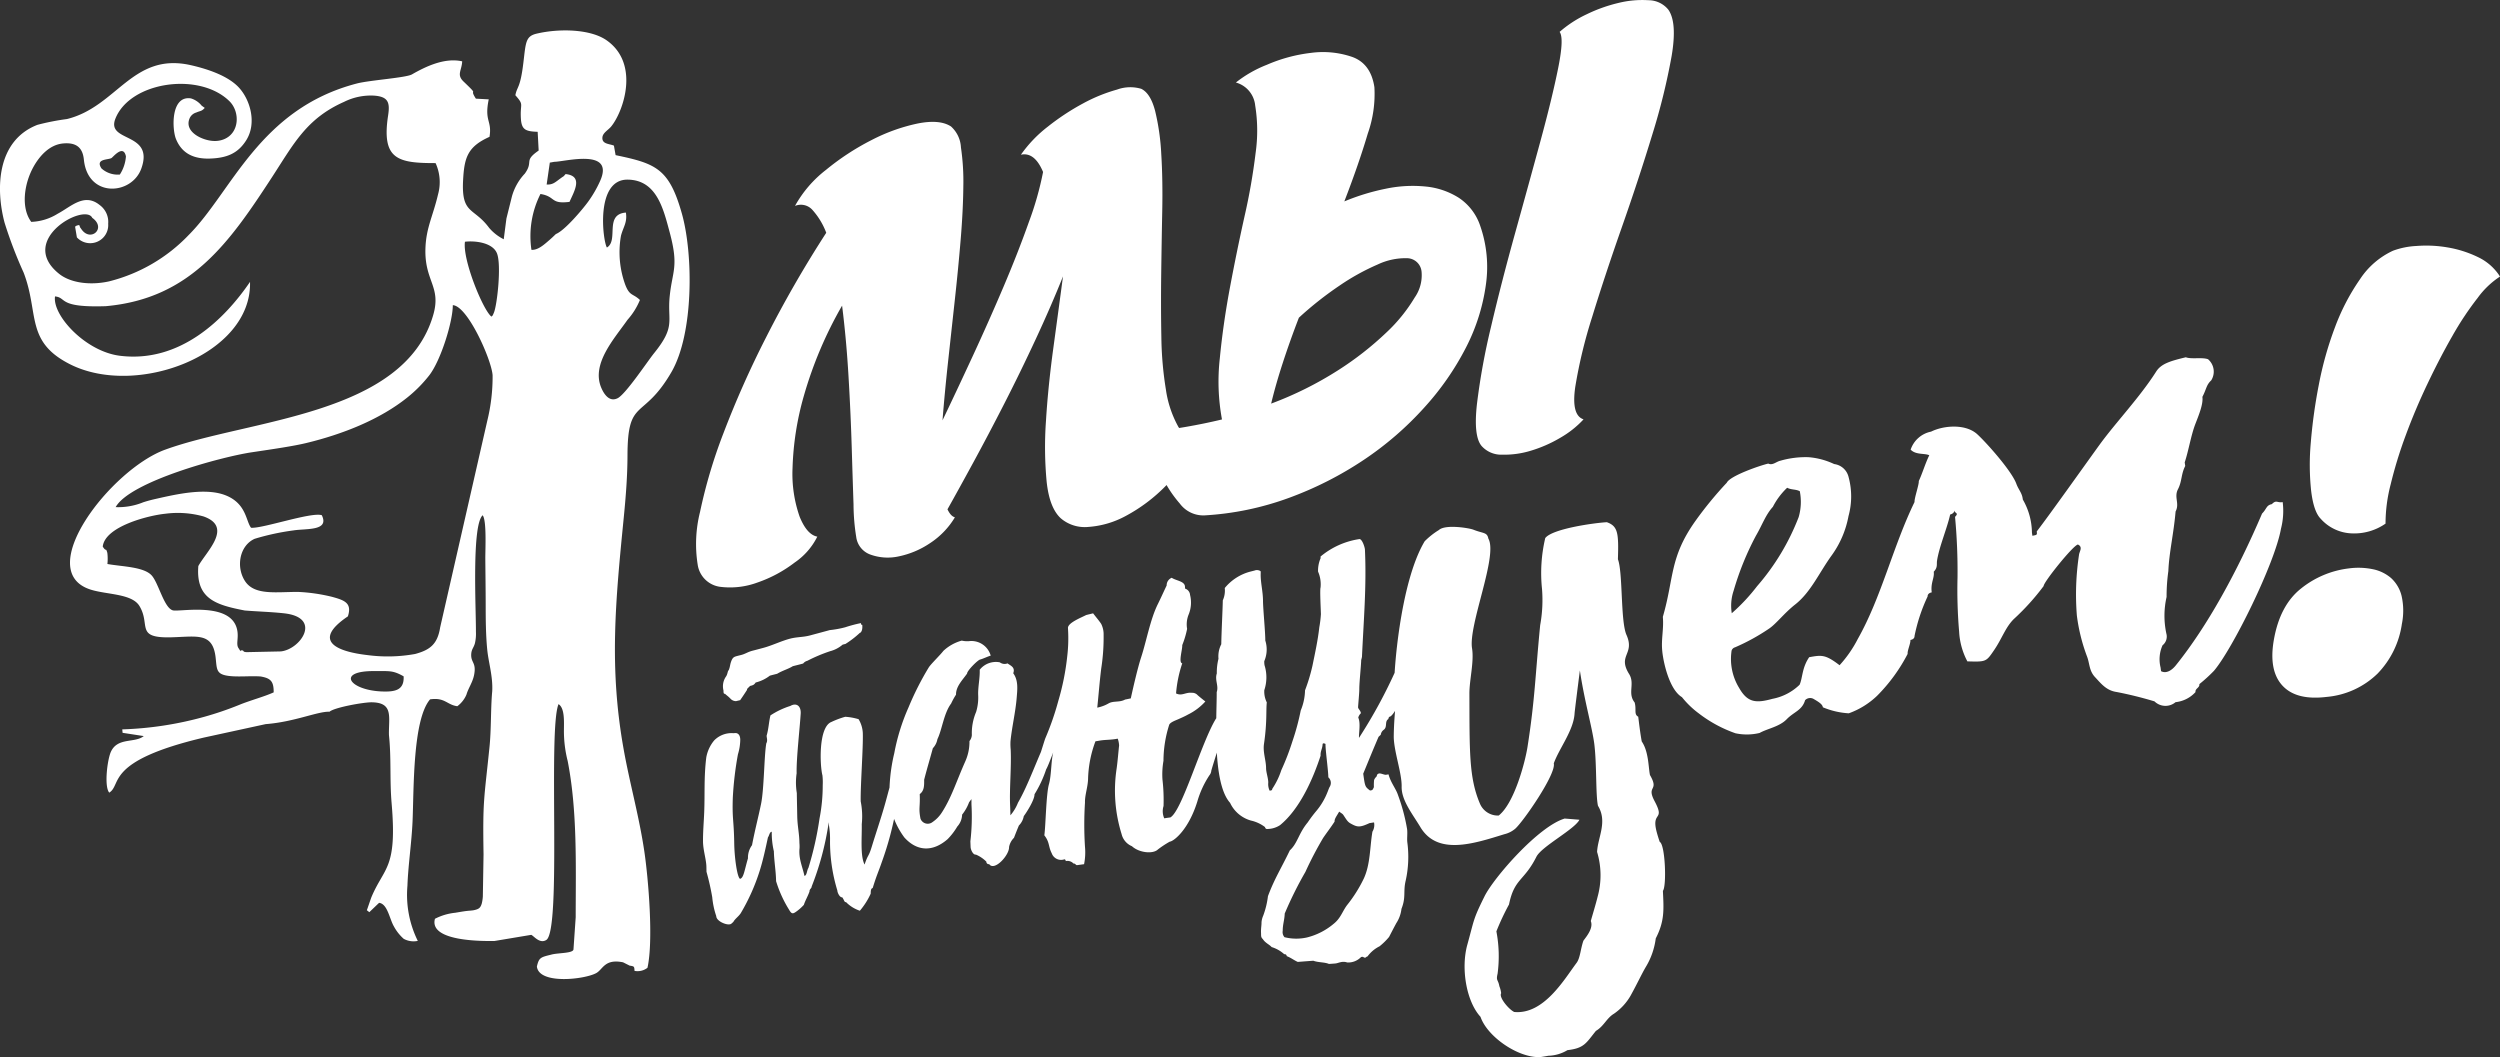
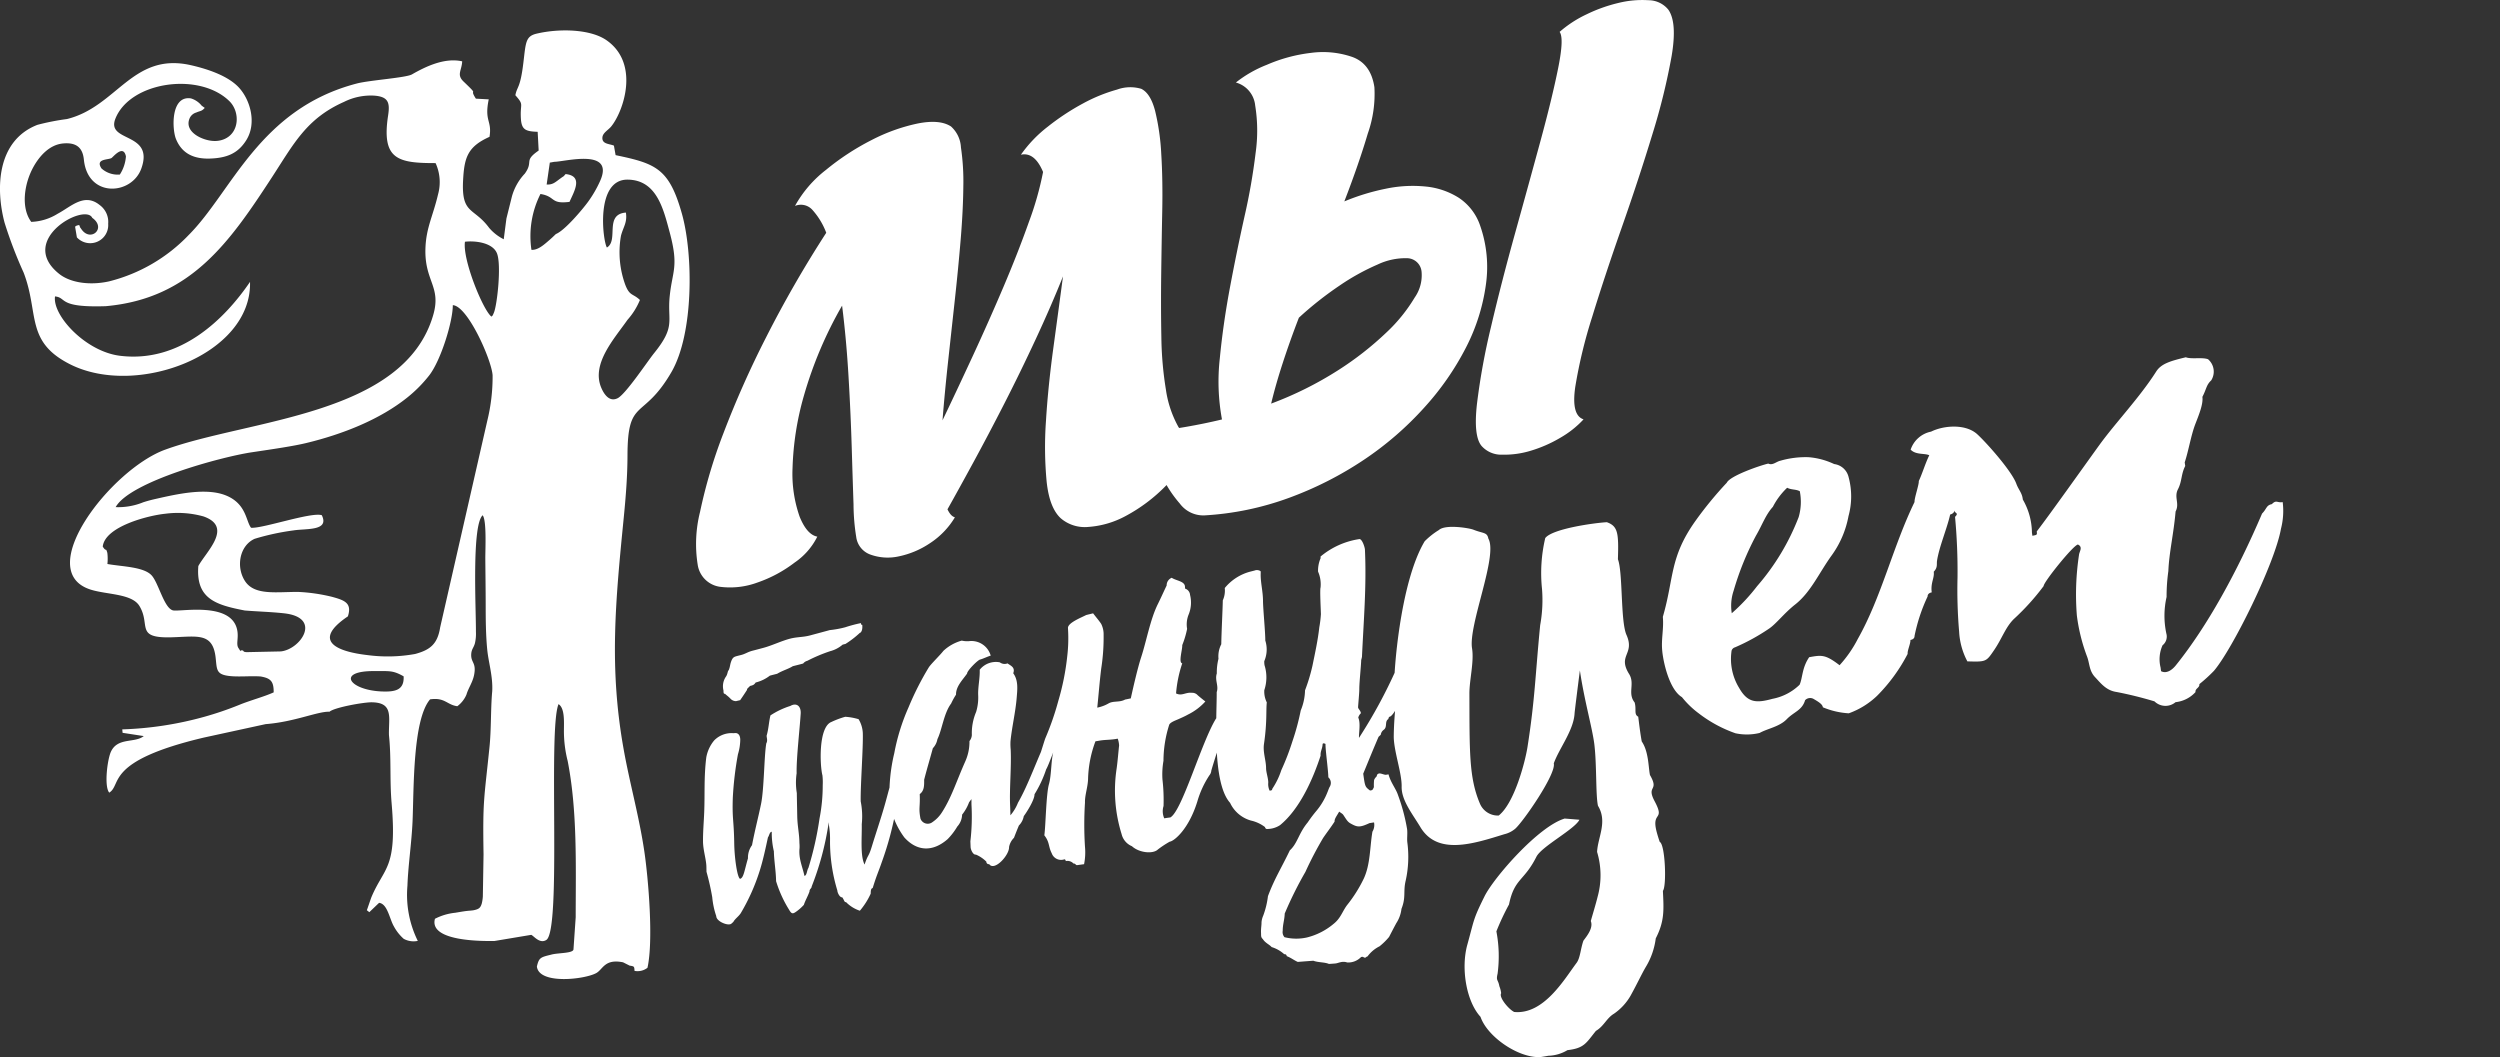
<svg xmlns="http://www.w3.org/2000/svg" width="356.726" height="150.844" viewBox="0 0 356.726 150.844">
  <rect x="0" y="0" width="356.726" height="150.844" fill="#333333" stroke="none" />
  <g transform="translate(129 -497.008)">
    <path d="M-7.648,585.157a20.272,20.272,0,0,0-2.255.6,14.144,14.144,0,0,1-2.193.4c-.921.252-1.888.51-2.81.758-1.059.282-1.831.191-2.913.48-1.221.327-2.529.967-3.73,1.289-.529.142-1.038.279-1.593.421-.668.174-1.012.459-1.613.606l-.439.109c-.53.142-.73.18-.96.778-.187.487-.148.781-.371,1.3-.138.031-.137.551-.379.888a2.434,2.434,0,0,0-.359,1.987c.005.282.01.524.217.466.167.188.434.333.808.732a1.058,1.058,0,0,0,.776.322c.187-.045.394-.092.581-.139.341-.492.658-.962.973-1.455,0-.232.182-.277.431-.572.417-.1.58-.148.805-.491a5.441,5.441,0,0,0,2.028-.979c.323-.088.694-.18,1.042-.27.781-.471,1.613-.682,2.231-1.081.485-.122.995-.247,1.479-.379a1.105,1.105,0,0,1,.595-.388,22.426,22.426,0,0,1,3.288-1.383,4.357,4.357,0,0,0,1.739-.917c.139-.043.278-.075.415-.108a13.542,13.542,0,0,0,2.042-1.57c.208-.049.381-.415.365-.894,0-.081-.005-.164-.008-.257-.185.06-.194-.248-.194-.248Zm5.441,21.216-.784.518c-.562,1.448-.766,2.5-1.268,4.25-.552,1.934-1.232,3.923-1.817,5.834-.5,1.653-.513,1.036-1.054,2.637-.633-1.243-.367-3.81-.4-5.763a10.963,10.963,0,0,0-.152-3.258c-.047-2.241.368-7.641.3-9.747a4.257,4.257,0,0,0-.6-1.973,8.4,8.4,0,0,0-1.906-.345,12.28,12.28,0,0,0-1.968.736c-1.878.72-1.655,6.229-1.285,7.629a9.257,9.257,0,0,1,.04,1.395,24.469,24.469,0,0,1-.458,4.762,46.594,46.594,0,0,1-1.585,7.047c-.228.339-.208,1.082-.564,1.134-.3-1.377-.853-2.453-.7-3.966a5.6,5.6,0,0,0-.019-.731c-.017-1.411-.288-2.392-.311-3.844-.017-1.1-.045-2.133-.06-3.28a9.154,9.154,0,0,1-.025-2.826c-.054-2.061.448-6.37.578-8.508.066-1.082-.6-1.6-1.478-1.094a11.3,11.3,0,0,0-2.841,1.352c-.255,1.125-.239,1.824-.543,2.9.008.314.18.685-.046,1.088-.311,1.787-.309,6.5-.746,8.633-.391,1.905-.865,3.672-1.291,5.893a3.023,3.023,0,0,0-.578,1.877c-.531,1.82-.607,2.776-1.127,2.927-.407-.187-.8-2.978-.833-5.036-.052-3.477-.312-3.419-.2-6.616a48.267,48.267,0,0,1,.727-6.111,7.463,7.463,0,0,0,.333-2.116c-.015-.693-.372-1.021-.908-.9a3.473,3.473,0,0,0-2.814,1.03,5.215,5.215,0,0,0-1.13,2.443c-.346,2.891-.185,5.053-.293,7.817-.057,1.429-.18,2.746-.17,4.134.007,1.274.468,2.6.484,3.648.007.422.008.422.013.7a35.26,35.26,0,0,1,.82,3.632,11.6,11.6,0,0,0,.571,2.686c.013.7,1.311,1.251,1.858,1.187.238-.027.238-.032.589-.363.23-.438.8-.809,1.072-1.27a28.7,28.7,0,0,0,2.681-6.01c.464-1.454.852-3.262,1.174-4.76.228-.339.219-.763.549-.816a11.338,11.338,0,0,0,.3,2.791c.035,1.447.3,2.859.315,4.258a17.076,17.076,0,0,0,1.859,4.086c.379.666.558.61,1.148.168a6.784,6.784,0,0,0,.954-.867c.244-.715.519-1.118.807-1.9-.009-.376.3-.424.314-.731a40.822,40.822,0,0,0,2.367-8.736l.011-.429a11.255,11.255,0,0,1,.239,2.5,23.922,23.922,0,0,0,1.041,7.236c.009.317.339,1.022.7.982.3.412.284.72.544.685A4.89,4.89,0,0,0-7.8,626.2a10.373,10.373,0,0,0,1.544-2.433c.013-.318,0-.758.283-.8.6-1.942.766-2.154,1.325-3.771a45.587,45.587,0,0,0,2.014-7.567l-.011-.319c.948-2.6,1.257-4.459.441-4.937Zm22.68-6.04c-.4.07-1.367.4-1.346.8-1.667,3.46-2.814,6.953-4.371,9.664a6.3,6.3,0,0,1-1.076,1.79c-.014-.811-.037-1.207-.051-1.611-.085-2.3.2-5.32.093-7.733a8.55,8.55,0,0,1-.031-1.207c.2-2.062.716-4.137.884-6.214.1-1.2.257-2.485-.492-3.509.333-.875-.423-1.093-.812-1.408a1.127,1.127,0,0,1-1.1-.148,2.941,2.941,0,0,0-2.872,1.06c.051,1.161-.256,2.413-.219,3.583a7.136,7.136,0,0,1-.293,2.434,7.782,7.782,0,0,0-.61,3.288,1.472,1.472,0,0,1-.339.866,6.876,6.876,0,0,1-.585,2.876c-1.338,3.006-1.947,5.114-3.339,7.292a4.756,4.756,0,0,1-1.342,1.389,1.1,1.1,0,0,1-1.724-.485c-.293-1.528-.033-1.567-.106-3.5.665-.488.635-1.272.63-2.046.306-1.228.91-3.277,1.239-4.5a2.546,2.546,0,0,0,.655-1.3c.653-1.312.91-3.691,1.954-5.077a10.107,10.107,0,0,1,.7-1.269c-.025-1.168.941-2.1,1.58-3.011-.015-.394,1.507-1.921,1.854-2,.391-.092,1.168-.472,1.514-.554a2.853,2.853,0,0,0-3.1-2.067,3.386,3.386,0,0,1-1.027-.079,6.223,6.223,0,0,0-2.641,1.48c-.341.482-1.786,1.877-2.076,2.355A41.394,41.394,0,0,0-.85,597.165a29.243,29.243,0,0,0-2.04,6.55,25.178,25.178,0,0,0-.675,6.979,11.376,11.376,0,0,0,2.117,5.057c1.832,2.025,4.084,2.063,6.174.231A9.371,9.371,0,0,0,6.1,614.188a2.636,2.636,0,0,0,.688-1.7,6.265,6.265,0,0,0,.992-1.757l.336-.457c.017.4,0,.406.009.787a30.463,30.463,0,0,1-.157,5.239s.015.405.032.808.358,1.15.759,1.084A4.765,4.765,0,0,1,10.25,619.2a.335.335,0,0,0,.4.351c.736,1.068,2.89-1.278,2.838-2.44a2.487,2.487,0,0,1,.7-1.315c.339-.876.339-.876.7-1.754a2.534,2.534,0,0,0,.7-1.339c.356-.472,1.547-2.305,1.531-3.119a16.643,16.643,0,0,0,1.669-3.576c.329-.485,1.4-3.631,1.75-4.119.355-.876.134-1.52-.057-1.558Zm24.083-1.019c.118-1.068-.158-1.677-1.166-.885a3.95,3.95,0,0,0-.375.358c-2.087,3.385-4.838,13.182-6.514,14.1-.307.04-.589.079-.871.129a2.5,2.5,0,0,1-.1-1.753,26,26,0,0,0-.157-3.82,11.4,11.4,0,0,1,.148-2.641,17.017,17.017,0,0,1,.821-5.144c.142-.34.9-.614,1.178-.735.526-.234,1.033-.45,1.508-.72a8.185,8.185,0,0,0,2.468-1.86c-.371-.292-.673-.532-1.089-.888a1.034,1.034,0,0,0-.82-.352c-.945-.1-1.424.505-2.271.09a17.764,17.764,0,0,1,.883-4.293c-.569-.1.041-1.974,0-2.6a12.938,12.938,0,0,0,.694-2.316,3.762,3.762,0,0,1,.221-2.055,4.512,4.512,0,0,0,.2-2.792,1.015,1.015,0,0,0-.71-.9c-.005-.1-.011-.192-.017-.3-.048-.763-1.26-.822-1.891-1.246a1.166,1.166,0,0,0-.722,1.1c-.434.9-.784,1.7-1.257,2.654-1.084,2.185-1.618,5.249-2.375,7.567-.49,1.5-1.094,4.112-1.485,5.89-.256.05-.534.115-.812.165-.8.443-1.66.149-2.363.552a5.208,5.208,0,0,1-1.609.6c.2-1.923.318-3.558.562-5.558a28.886,28.886,0,0,0,.344-4.8,3.329,3.329,0,0,0-.344-1.586c-.3-.467-.852-1.1-1.154-1.512-.32.08-.666.161-.988.243-.7.367-2.639,1.114-2.6,1.857.005.093.013.189.014.273a21.624,21.624,0,0,1-.112,3.7,35.589,35.589,0,0,1-1.286,6.445,39.685,39.685,0,0,1-1.868,5.361c-.39,1.169-.715,2.363-1.172,3.5-.34.847-.029,1.3.682,1.386a11.733,11.733,0,0,0,1.728-3.2c-.416,1.109-.31,3.425-.7,4.817-.408,1.436-.464,5.955-.659,7.295.785,1,.55,1.58,1.052,2.551a1.415,1.415,0,0,0,1.8.877s.189-.021.2.25a1.166,1.166,0,0,1,1.114.354c.284-.039.3.249.511.223.308-.037.663-.092.994-.133a8.608,8.608,0,0,0,.129-2.5,50.119,50.119,0,0,1,0-6.285c-.031-1.039.385-2.141.44-3.3a16.363,16.363,0,0,1,1.054-5.451c.163-.022.352-.055.559-.092.816-.151,1.62-.087,2.622-.287a3.551,3.551,0,0,1,.195.968c-.124,1.1-.2,2.207-.356,3.318a20.829,20.829,0,0,0,.71,9.325,2.508,2.508,0,0,0,1.478,1.738c1.03.951,3.023,1.146,3.713.454a14.47,14.47,0,0,1,1.67-1.1c.638-.08,2.711-1.755,3.945-5.732a13.668,13.668,0,0,1,1.729-3.748,1.191,1.191,0,0,0,.266-.648c.031-.227,2.067-6.66,2.216-6.907Zm21.662,2.07c.086-.092.2-.187.307-.293a1.033,1.033,0,0,1,.417-.7c.58-.421.092-1.2.678-1.55a.354.354,0,0,1,.3-.37c1.088-.821,2.51-5.081,3.111-5.741a4.583,4.583,0,0,0,.694-2.132,1.323,1.323,0,0,0-.638-1.174c-.3-.246-.672-.165-1.015.213-.669.14-1.088,1.562-1.252,1.91a71.716,71.716,0,0,1-5.4,9.987c-.048-.626.263-2.093-.106-2.889a1.316,1.316,0,0,1,.376-.625c-.029-.378-.409-.631-.4-.862.035-.64.176-2.011.174-2.617,0-.955.276-3.509.276-4.291,0-.707.069.528.093-.019.249-5.529.676-10.267.434-15.557-.012-.3-.348-1.411-.747-1.51a11.214,11.214,0,0,0-5.59,2.5c.006.086.011.151.015.226a4.5,4.5,0,0,0-.367,1.919,4.491,4.491,0,0,1,.356,2.274c-.115.325.042,3.193.051,3.8a16.157,16.157,0,0,1-.231,1.891c-.2,1.832-.621,3.738-.977,5.475a25.658,25.658,0,0,1-1.058,3.505,7.876,7.876,0,0,1-.614,2.875,34.313,34.313,0,0,1-1.191,4.416,34.909,34.909,0,0,1-1.577,4.092,10.651,10.651,0,0,1-1.282,2.652c-.055.229-.055.229-.383.283a2.175,2.175,0,0,1-.2-1.125c.02-.6-.311-1.482-.311-2.083,0-1.148-.49-2.3-.29-3.523a31.148,31.148,0,0,0,.327-4.124c.014-.61.009-1.214.066-1.744a3.461,3.461,0,0,1-.356-1.748,5.757,5.757,0,0,0,.037-3.537,2.759,2.759,0,0,1-.042-.6,4.209,4.209,0,0,0,.145-2.947c.016-1.119-.318-4.479-.325-5.659-.009-1.419-.391-2.741-.326-4.006a1.851,1.851,0,0,0-.016-.224.94.94,0,0,0-.866-.094c-.2.052-.457.12-.662.169a7.022,7.022,0,0,0-3.588,2.327,3.39,3.39,0,0,1-.279,1.761c-.016,1.167-.2,4.788-.216,6.256a3.783,3.783,0,0,0-.4,2.076,7.9,7.9,0,0,0-.239,2.1c-.314.944.3,1.771-.014,2.651.026,3.321-.7,12.924,1.908,15.807A4.68,4.68,0,0,0,48,613.333a5.165,5.165,0,0,1,2.014.936.3.3,0,0,0,.374.266,3.345,3.345,0,0,0,1.769-.549c2.8-2.29,4.683-6.542,5.783-9.909-.048-.634.258-.991.283-1.6,0,0-.022-.3.42-.074-.048.619.4,3.842.4,4.76a1.063,1.063,0,0,1,.175,1.394c-.134.264-.2.511-.3.733a9.594,9.594,0,0,1-1.583,2.67A19.556,19.556,0,0,0,56.1,613.6c-1.3,1.562-1.451,2.994-2.548,3.983-1.268,2.641-2.2,4.056-3.124,6.542a12.065,12.065,0,0,1-.673,2.775,2.912,2.912,0,0,0-.246.956c.021.319-.1.949-.068,1.49.025.385-.054.614.254.9.377.582.942.768,1.254,1.139a4.7,4.7,0,0,1,1.8,1.018c.358-.028.357.273.357.273.666.268.976.554,1.573.827.741-.057,1.459-.112,2.225-.167.668.258,1.625.192,2.223.456.313-.015.623-.043.91-.064.429-.033.982-.4,1.7-.144a2.551,2.551,0,0,0,1.987-.784,1.766,1.766,0,0,1,.262-.023c.408.3.407-.029.647-.052a4.723,4.723,0,0,1,1.716-1.446,9.313,9.313,0,0,0,1.361-1.336c.333-.646.669-1.291,1.021-1.95a4.689,4.689,0,0,0,.748-2.059c.678-1.708.217-2.436.609-4.055a15.654,15.654,0,0,0,.231-5.413c-.073-.557.048-1.311-.039-1.936a26.9,26.9,0,0,0-1.3-4.85c-.3-.921-1.013-1.707-1.349-2.938-.141.021-.258.047-.35.057-.257.033-.707-.224-.988-.185,0,0-.35.057-.326.381,0,0-.385.373-.4.624a6.929,6.929,0,0,0-.02.945c-.2.437-.2.437-.556.482-.706-.54-.706-.54-.968-2.4.718-1.741,1.431-3.5,2.191-5.266Zm-.652,12.22a1.822,1.822,0,0,1-.23,1.316c-.376,2.212-.282,4.672-1.245,6.718a19.7,19.7,0,0,1-2.392,3.783c-.67.914-.912,1.876-1.912,2.659a9.419,9.419,0,0,1-3.795,1.935,6.919,6.919,0,0,1-3.2-.037,1.082,1.082,0,0,1-.256-.921c0-.945.254-1.516.284-2.451a53.349,53.349,0,0,1,2.951-5.943,50.943,50.943,0,0,1,2.531-4.845c.524-.776,1.016-1.388,1.635-2.335-.029-.4.277-.752.655-1.424.451.328.487.31.633.534.418.637.587.927.967,1.141.985.557,1.309.623,2.733-.038.19-.022.4-.068.635-.093Zm27.174-.547c-3.757,1.143-10.087,8.43-11.4,11.072-1.684,3.391-1.453,3.291-2.456,6.892-.947,3.4-.151,8.119,1.876,10.321.942,2.777,5.291,5.861,8.511,5.747,0,0,.576-.088,1.174-.195a5.537,5.537,0,0,0,2.719-.8c2.4-.275,2.65-1,4.061-2.748,1.146-.674,1.522-1.821,2.575-2.449a7.887,7.887,0,0,0,2.363-2.559c.968-1.75,1.571-3.079,2.179-4.111a10.35,10.35,0,0,0,1.422-4.079c1.268-2.462,1.151-4.075,1.02-6.783.555-.678.332-6.617-.448-6.985-.165-.45-.3-.913-.427-1.373-.835-3.115,1.254-1.5-.306-4.433-1.24-2.337.72-1.342-.666-3.74-.225-1.048-.173-3.345-1.173-4.787-.214-1.182-.354-2.346-.5-3.533-.65-.334-.224-1.036-.514-2.033-1.055-1.32.079-2.668-.787-4.057-1.687-2.707.855-2.8-.374-5.576-.871-1.968-.5-8.893-1.225-10.8.117-3.717.016-4.718-1.579-5.286-1.944.112-7.821.956-8.79,2.268a21.84,21.84,0,0,0-.459,7.271,19.945,19.945,0,0,1-.265,5.159c-.7,7.155-.741,10.579-1.808,17.378-.32,2.041-1.84,7.977-4.106,9.78a2.781,2.781,0,0,1-2.7-1.745c-1.556-3.687-1.457-7.448-1.484-15.652-.005-1.944.687-4.562.378-6.459-.546-3.337,3.735-13.218,2.326-15.664-.177-.934-.71-.7-2.137-1.27-.6-.236-4-.8-4.921.051a10.7,10.7,0,0,0-2.025,1.6c-3.619,6.05-4.42,19.343-4.326,20.121.4,3.259-.031,3.827-.088,7.654-.031,2.082,1.17,5.292,1.126,7.232s1.507,3.849,2.684,5.8c2.44,4.056,7.589,2.353,11.955,1a3.762,3.762,0,0,0,1.552-.774c1.128-.972,5.893-7.847,5.516-9.339.792-2.181,2.838-4.706,2.97-7.151.011-.244.406-3.385.756-6.115.623,4.259,1.774,8.228,2.058,10.511.361,2.912.184,7.285.523,8.809,1.391,2.286-.021,4.47-.127,6.586a11.514,11.514,0,0,1,.07,6.415c-.267,1.082-.662,2.352-.967,3.443.411,1.022-.651,2.248-1.055,2.809-.417,1.184-.447,2.455-.978,3.166-1.76,2.353-4.678,7.406-8.9,7-.811-.4-2.219-2.116-1.857-2.668a3.879,3.879,0,0,0-.257-1.009c-.186-1.012-.5-.726-.254-1.776a18.9,18.9,0,0,0-.171-6.049,35.2,35.2,0,0,1,1.8-3.835c.768-3.748,2.142-3.288,3.911-6.81.738-1.471,5.439-3.9,6.142-5.282-.72-.058-1.417-.116-2.137-.172Zm23.826-23.878a.705.705,0,0,1,.507-.562,29.3,29.3,0,0,0,4.881-2.684c1.022-.7,2.134-2.191,3.7-3.427,2.243-1.765,3.406-4.507,5.214-7.01a13.855,13.855,0,0,0,2.4-5.607,10.579,10.579,0,0,0,.01-5.576,2.431,2.431,0,0,0-2.058-1.85,10.473,10.473,0,0,0-3.648-.977,13.03,13.03,0,0,0-4.053.51c-.565.129-1.081.7-1.7.4-1.131.259-5.451,1.735-5.923,2.736a53.726,53.726,0,0,0-4.46,5.433c-3.733,5.246-3.039,8.133-4.661,13.7.155,1.729-.252,3.132-.085,4.872s1.046,5.536,2.811,6.587a12.875,12.875,0,0,0,2.395,2.313,18.682,18.682,0,0,0,5.233,2.84,7.717,7.717,0,0,0,3.459-.045c1.092-.618,2.816-.878,3.861-1.955s2.2-1.258,2.627-2.722a1,1,0,0,1,1.186-.189c.634.377,1.293.742,1.347,1.205a11.249,11.249,0,0,0,3.7.86,11.4,11.4,0,0,0,4.038-2.5,24.238,24.238,0,0,0,4.359-5.976c-.059-.48.449-1.521.393-1.99.647-.108.59-.564.59-.564a24.411,24.411,0,0,1,1.869-5.647s-.059-.458.585-.578c-.177-1.41.405-2.012.287-2.952.584-.593.4-1.065.465-1.534.3-2.009,1.431-4.612,1.878-6.625,0,0,.637-.138.576-.609.062.471.723.341.122.942a83.493,83.493,0,0,1,.353,8.645,70.559,70.559,0,0,0,.23,7.752,10.149,10.149,0,0,0,1.174,4.224c2.682.08,2.678.064,3.813-1.6,1.148-1.682,1.614-3.251,2.821-4.443a33.783,33.783,0,0,0,4.253-4.708c-.064-.485,4.178-5.79,4.887-5.922.754.36.209.979.156,1.479a37.757,37.757,0,0,0-.306,8.648,25.621,25.621,0,0,0,1.465,5.887c.37.978.275,2,1.133,2.912.834.889,1.593,1.914,3.09,2.12a54.421,54.421,0,0,1,5.388,1.335,2.236,2.236,0,0,0,3.01.113A4.481,4.481,0,0,0,182.782,595c-.074-.518.625-.614.549-1.131a22.935,22.935,0,0,0,2.075-1.892c2.647-3.1,8.687-15.294,9.571-20.278a10.212,10.212,0,0,0,.245-3.807c-.8.143-.878-.38-1.55.293-.8.153-.721.675-1.394,1.345-3.536,8.279-7.8,16.062-12.3,21.65-.542.676-1.34,1.244-2.11.837-.022-.163-.049-.351-.072-.526a4.869,4.869,0,0,1,.284-3.167,1.584,1.584,0,0,0,.544-1.661,12.116,12.116,0,0,1,.031-5.238,26.053,26.053,0,0,1,.252-3.684c.109-2.678.762-5.335,1.033-8.506.605-1.16-.256-2.018.337-3.172s.435-2.158,1.039-3.323c-.025-.163-.051-.341-.075-.517.553-1.651.892-3.854,1.529-5.5.46-1.19,1.142-2.826.994-3.84.615-1.188.541-1.682,1.255-2.353a2.331,2.331,0,0,0-.446-3.021c-.861-.32-2.362.027-3.173-.282-2.174.526-3.508.906-4.228,2.036-2.326,3.667-5.782,7.279-8.077,10.442-2.043,2.818-7.152,10.024-8.969,12.378.065.485.065.485-.621.615-.02-.162-.047-.324-.064-.487a9.623,9.623,0,0,0-1.3-4.684c-.1-.962-.592-1.343-.932-2.268-.677-1.836-4.271-5.863-5.565-7.045-1.634-1.5-4.745-1.29-6.6-.374a3.863,3.863,0,0,0-2.908,2.568c.749.776,1.969.483,2.661.8-.541,1.075-1,2.626-1.5,3.68.058.459-.665,2.519-.605,2.989-3.076,6.327-4.725,13.578-8.1,19.544a17.067,17.067,0,0,1-2.6,3.749c-2.022-1.552-2.555-1.466-4.336-1.146-1.049,1.548-.916,2.927-1.367,3.93a7.564,7.564,0,0,1-3.865,2.008c-2.317.638-3.553.579-4.76-1.549a7.918,7.918,0,0,1-1.091-5.233Zm.045-5.426a6.716,6.716,0,0,1,.26-3.2,40.89,40.89,0,0,1,3.179-7.846c.921-1.573,1.39-3.006,2.425-4.138a10.091,10.091,0,0,1,2.042-2.724c.6.32,1.186.184,1.8.492a7.787,7.787,0,0,1-.156,3.686,33.15,33.15,0,0,1-5.944,9.875,26.593,26.593,0,0,1-3.611,3.859Z" transform="translate(1.496 0.76)" fill="#fff" />
    <path d="M15.191,519.086a18.416,18.416,0,0,1,3.863-4.023,33.684,33.684,0,0,1,4.991-3.288,23.073,23.073,0,0,1,4.86-1.983,5.517,5.517,0,0,1,3.467-.109q1.322.656,1.972,3.153a32.87,32.87,0,0,1,.877,6.17q.227,3.674.138,8.154t-.148,9.043q-.058,4.562.022,8.837a50.029,50.029,0,0,0,.646,7.535,15.42,15.42,0,0,0,1.678,5.149,3.027,3.027,0,0,0,3.219,1.614,25.833,25.833,0,0,1-4.9,6.985,23.421,23.421,0,0,1-5.7,4.294,13.1,13.1,0,0,1-5.327,1.576,5.273,5.273,0,0,1-3.958-1.221q-1.628-1.488-2.024-5.222a52.789,52.789,0,0,1-.1-8.647q.3-4.912,1.041-10.344T21.2,536.443q-1.71,4.271-3.9,8.979t-4.468,9.165q-2.28,4.459-4.428,8.406t-3.689,6.689q.46.982,1.06,1.144a11.42,11.42,0,0,1-3.586,3.71A12.463,12.463,0,0,1-2.249,576.4a7.262,7.262,0,0,1-3.99-.244A3.087,3.087,0,0,1-8.31,573.6a29.748,29.748,0,0,1-.381-4.62q-.119-3.516-.26-8.222t-.452-10q-.309-5.294-.92-10.14a57.391,57.391,0,0,0-5.454,12.87A41.662,41.662,0,0,0-17.393,563.8a18.521,18.521,0,0,0,1.015,6.942q1.043,2.563,2.518,2.839a9.67,9.67,0,0,1-3.224,3.691,18.764,18.764,0,0,1-5.322,2.859,11.3,11.3,0,0,1-5.343.607,3.731,3.731,0,0,1-3.179-3.166,18.805,18.805,0,0,1,.338-7.529,72.878,72.878,0,0,1,3.34-11.225,138.988,138.988,0,0,1,6.088-13.686,164.082,164.082,0,0,1,8.578-14.909,10.3,10.3,0,0,0-1.957-3.245,2.2,2.2,0,0,0-2.5-.588,16.7,16.7,0,0,1,4.41-5.133A35.724,35.724,0,0,1-6.13,517a25.868,25.868,0,0,1,6.581-2.367q3.154-.629,4.766.42a4.3,4.3,0,0,1,1.418,2.983,33.448,33.448,0,0,1,.341,5.643q-.035,3.365-.377,7.491t-.831,8.585q-.489,4.46-.97,8.874t-.792,8.357q1.94-4.046,4.275-9.088t4.423-9.954q2.088-4.911,3.637-9.288a45.105,45.105,0,0,0,2.014-7.108q-1.212-2.885-3.164-2.463Zm17.73,39.566q3-.248,5.719-.716t5.244-1.077a29.744,29.744,0,0,1-.307-8.743q.474-4.9,1.44-10.06T47.1,527.885a87.783,87.783,0,0,0,1.585-9.068,22.54,22.54,0,0,0-.062-6.752,3.782,3.782,0,0,0-2.756-3.284,17.262,17.262,0,0,1,4.414-2.526,22.247,22.247,0,0,1,6.29-1.7,12.818,12.818,0,0,1,5.9.578q2.659.958,3.162,4.319a16.962,16.962,0,0,1-.944,6.616q-1.265,4.283-3.346,9.679a31.533,31.533,0,0,1,5.905-1.809,18.608,18.608,0,0,1,5.7-.314,10.753,10.753,0,0,1,4.741,1.616,7.738,7.738,0,0,1,3.04,3.987,17.823,17.823,0,0,1,.814,8.39,27.808,27.808,0,0,1-2.815,8.926,39.419,39.419,0,0,1-5.989,8.631,46.017,46.017,0,0,1-8.608,7.445A50.255,50.255,0,0,1,53.5,568.028,41.879,41.879,0,0,1,41.38,570.55a4.179,4.179,0,0,1-3.518-1.694,16.818,16.818,0,0,1-2.656-4.142,50.2,50.2,0,0,1-2.285-6.061Zm62.557-1.808a13.981,13.981,0,0,1-3.362,2.655,18.894,18.894,0,0,1-4.16,1.82,12.922,12.922,0,0,1-4.082.567,3.756,3.756,0,0,1-2.928-1.222q-1.2-1.384-.678-6.027a96.085,96.085,0,0,1,1.994-10.95q1.476-6.309,3.435-13.364t3.626-13.176q1.666-6.12,2.532-10.424t.205-5.162a16.412,16.412,0,0,1,3.877-2.522,21.834,21.834,0,0,1,4.575-1.625,14.044,14.044,0,0,1,4.228-.373,3.664,3.664,0,0,1,2.82,1.329q1.3,1.809.484,6.635a92.316,92.316,0,0,1-2.747,11.169q-1.929,6.342-4.357,13.257t-4.233,12.794a69.862,69.862,0,0,0-2.408,9.961q-.6,4.081,1.179,4.66ZM54.86,542.334q-1.278,3.313-2.3,6.451T50.9,554.6a50.468,50.468,0,0,0,9.59-4.784,45.055,45.055,0,0,0,6.87-5.379,22.98,22.98,0,0,0,4.025-4.978,5.546,5.546,0,0,0,.98-3.66,2.109,2.109,0,0,0-2.042-1.948,9.3,9.3,0,0,0-4.228.9,32.489,32.489,0,0,0-5.439,3.011,49.4,49.4,0,0,0-5.792,4.574Z" transform="translate(1.481)" fill="#fff" />
-     <path d="M222.889,535.947a12.12,12.12,0,0,0-3.185,3.045,43.837,43.837,0,0,0-3.588,5.392q-1.8,3.14-3.566,6.849t-3.112,7.368a61.707,61.707,0,0,0-2.145,6.983,22.36,22.36,0,0,0-.736,5.616,7.82,7.82,0,0,1-4.844,1.393,6.222,6.222,0,0,1-4.425-2.106q-1-1.028-1.349-3.989a35.455,35.455,0,0,1-.048-6.846,74.755,74.755,0,0,1,1.139-8.229,49.335,49.335,0,0,1,2.314-8.242,30.747,30.747,0,0,1,3.566-6.849,11.309,11.309,0,0,1,4.716-4.073,11.126,11.126,0,0,1,3.322-.674,17.859,17.859,0,0,1,4.435.2,15.917,15.917,0,0,1,4.327,1.368,7.511,7.511,0,0,1,3.179,2.79Zm-14.011,49.642a12.764,12.764,0,0,1-3.458,7.011,11.878,11.878,0,0,1-7.252,3.326q-4.337.534-6.318-1.608t-1.238-6.478q.851-4.967,3.882-7.374a13.408,13.408,0,0,1,6.814-2.873,10.192,10.192,0,0,1,3.413.109,5.719,5.719,0,0,1,2.628,1.267,5.086,5.086,0,0,1,1.5,2.555,9.54,9.54,0,0,1,.025,4.064Z" transform="translate(4.836 0.523)" fill="#fff" />
    <path d="M-76.295,627.1c.07-.073,1.3-1.249,1.387-1.331,1.206.139,1.494,2.32,2.115,3.364a6.413,6.413,0,0,0,1.4,1.772,2.927,2.927,0,0,0,2.007.294,14.838,14.838,0,0,1-1.478-7.852c.108-2.994.591-6.092.73-9.17.2-4.5-.007-14.5,2.5-17.441,2.125-.311,2.389.776,3.887.979a4,4,0,0,0,1.305-1.657c.262-.912.876-1.732,1.088-2.789.362-1.815-.472-1.735-.407-2.975.039-.728.33-.874.523-1.541a5.9,5.9,0,0,0,.148-1.658c.02-3.292-.613-15.192.958-16.626.595.7.373,4.99.382,6.166.017,2.22.049,4.388.053,6.625,0,2.046.02,4.331.219,6.358.184,1.881.823,3.83.714,5.949-.228,2.471-.128,5.38-.387,7.939-.774,7.608-.98,7.51-.852,15.351l-.1,6a5.66,5.66,0,0,1-.151,1c-.189.638-.414.8-1.1.955-.269.061-.712.078-1.01.112-.511.058-1.072.162-1.672.26a8.116,8.116,0,0,0-2.9.86c-.912,3.31,7.091,3.182,8.487,3.17l5.246-.877c.353.121,1.21,1.34,2.161.725,2.2-1.421.215-30.032,1.74-33.645.9.569.774,2.518.768,3.747A17.253,17.253,0,0,0-48,605.52c1.395,7.122,1.153,14.9,1.146,22.3l-.314,4.562c.006.622-2.223.5-3.189.782-1.529.371-1.739.429-2.034,1.689.279,2.588,6.724,1.865,8.444.955.989-.522,1.191-2.091,3.851-1.552l.937.471c.659.108.665.1.7.752a2.3,2.3,0,0,0,1.847-.443c.869-3.878.13-12.7-.448-16.6-.75-5.064-2.053-9.575-2.944-14.541-2.1-11.683-1.175-21.118.015-33.17.287-2.912.518-5.816.526-8.793.019-8.353,2.208-4.9,6.262-11.882,3.216-5.54,3.118-16.832,1.514-22.571-1.825-6.518-3.731-7.2-9.473-8.4l-.24-1.358c-.673-.277-1.735-.205-1.641-1.188.063-.649.821-1.021,1.247-1.538,1.742-2.119,4.139-8.959-.659-12.31-2.3-1.6-6.714-1.708-9.968-.944-1.574.369-1.548,1.211-1.892,4.1-.449,3.775-.9,3.37-1.149,4.691,1.3,1.475.647,1.068.79,3.35.1,1.586.682,1.809,2.392,1.867l.142,2.674c-2.206,1.528-.676,1.481-1.975,3.291a7.82,7.82,0,0,0-1.837,3.244l-.788,3.161-.384,2.965a6.633,6.633,0,0,1-2.09-1.637c-2.193-2.968-3.967-1.866-3.71-6.767.17-3.239.627-4.8,3.771-6.212.38-2.377-.769-2.155-.111-5.347l-1.834-.1c-1.092-1.681.639-.148-1.755-2.439-1.033-.989-.261-1.558-.2-2.888-2.551-.571-5.295.792-7.164,1.863-.854.489-6.051.825-7.864,1.3-13.944,3.637-17.83,15.459-24.007,21.63a23.652,23.652,0,0,1-11.362,6.608c-2.652.588-5.476.241-7.129-1.088-6.039-4.849,3.716-10.163,4.744-7.976,2.07,1.469-.223,3.511-1.534,1.638-.441-.629-.068-.055-.337-.625-.421.115-.269.031-.583.239l.258,1.531a2.577,2.577,0,0,0,4.465-1.939,2.978,2.978,0,0,0-1.213-2.676c-2.2-1.788-4.078.234-6,1.246a7.608,7.608,0,0,1-3.763,1.157c-1.493-1.993-1.029-5.413.3-7.821.865-1.567,2.292-3.192,4.248-3.368,1.823-.165,2.783.541,2.959,2.3.554,5.529,6.841,5.086,8.2,1.274,1.888-5.281-5.066-3.675-3.7-7.113,2.1-5.289,11.959-6.712,16.261-2.5,1.538,1.506,1.473,4.527-.77,5.438a3.445,3.445,0,0,1-1.4.247c-1.568-.02-4.33-1.251-3.508-3.217a1.475,1.475,0,0,1,.943-.839c.656-.286.747-.146,1.223-.664l-.44-.317a3.134,3.134,0,0,0-1.532-1.039c-2.888-.443-2.7,4.363-2.145,5.764.863,2.172,2.656,2.911,4.931,2.82,2.307-.093,3.917-.7,5.122-2.637,1.507-2.43.557-5.718-1.043-7.47-1.454-1.591-4.15-2.589-6.836-3.207-8.37-1.925-10.573,5.922-17.718,7.677a33.645,33.645,0,0,0-4.214.826c-5.814,2.258-5.979,9.112-4.684,13.978a61.8,61.8,0,0,0,2.712,7.1c2.244,5.815.2,9.848,6.631,13.089,9.516,4.8,25.974-1.411,25.674-11.757-3.562,5.238-9.929,11.621-18.572,10.54-4.9-.614-9.642-5.753-9.252-8.468,1.745.178.343,1.625,7.247,1.393,12.1-1.081,17.634-9.077,23.724-18.419,3.1-4.759,4.91-8.362,10.29-10.742a8.55,8.55,0,0,1,4.322-.879c1.938.157,2.233.953,1.951,2.8-.959,6.281,1.322,6.835,6.771,6.826a6.542,6.542,0,0,1,.353,4.452c-.726,3.111-1.69,4.733-1.8,7.659-.177,4.735,2.289,5.468,1.117,9.537-4.149,14.408-26.232,14.87-38.253,19.239-7.745,2.813-19.022,17.376-10.593,19.984,2.313.716,5.84.557,6.914,2.319,1.654,2.709-.669,4.619,4.564,4.473,3.694-.1,5.911-.736,6.314,2.914.184,1.669.06,2.358,1.845,2.593,1.381.18,3.093-.022,4.568.081,1.478.254,1.877.724,1.867,2.269-1.363.622-3.342,1.137-4.95,1.8a46.823,46.823,0,0,1-4.935,1.682,49.364,49.364,0,0,1-11.721,1.8l.048.491,3.02.464c-1.28,1.037-3.7.15-4.676,2.214-.518,1.1-1,4.973-.249,5.857,1.862-1.134-.733-4.486,13.494-7.856l8.824-1.92c4.142-.318,7.405-1.831,9.116-1.771.681-.607,4.877-1.366,6.054-1.344,3.1.061,2.372,2.1,2.423,4.657.355,3.383.091,6.379.384,9.779.8,9.349-1.041,9.01-2.875,13.347-.091.217-.574,1.67-.663,1.888l.354.278Zm4.889-33.65c.1,1.973-1.209,2.24-3.154,2.156-4.609-.2-6.521-2.956-.981-2.907,2.085.018,2.574-.136,4.135.751ZM-100.7,577.708c-.372,4.677,2.494,5.548,6.619,6.346,1.854.153,3.768.2,5.588.4,5.533.594,2.374,5.154-.437,5.44L-93.89,590c-.605-.149-.1.085-.449-.237-.688-.135-.041.532-.631-.344-.4-.6.083-1.469-.213-2.709-.947-3.955-8.179-2.427-9.143-2.674-1.253-.321-2.04-3.865-3.017-4.968-1.122-1.27-4.281-1.271-6.331-1.649a6.893,6.893,0,0,0-.01-1.583c-.245-.859-.115-.039-.655-.9.317-2.875,6.509-4.447,8.936-4.688a13.653,13.653,0,0,1,5.447.386c4.272,1.508.379,5.012-.743,7.076Zm34.509,8.743c-.376,2.395-1.429,3.23-3.576,3.809a21.835,21.835,0,0,1-6.758.163c-4.542-.514-7.966-2.07-2.836-5.529.623-1.914-.486-2.3-2.248-2.786a25.033,25.033,0,0,0-4.764-.7c-3.072-.037-6.276.563-7.654-1.53-1.328-2.015-.811-5.063,1.358-6.051a34.707,34.707,0,0,1,5.545-1.2c1.838-.291,5.159.109,4.042-2.169-1.5-.49-8.527,1.943-10.095,1.789-.741-.934-.656-3.426-3.592-4.611-2.816-1.137-6.928-.2-9.9.47-.667.149-1.245.3-1.873.5a9.463,9.463,0,0,1-3.956.7c2.022-3.637,15.062-7.173,19.426-7.827,3.042-.456,5.884-.864,7.765-1.319,5.2-1.256,10.524-3.354,14.475-6.537a19.179,19.179,0,0,0,3.069-3.106c1.683-2.157,3.394-7.758,3.372-10.03,2.118.1,5.543,7.82,5.681,10.011A26.367,26.367,0,0,1-59.473,557l-6.718,29.454Zm8.117-53.324c.636,1.677.012,7.326-.448,8.424-.255.606-.117.3-.353.574-1.221-.953-4.157-8.184-3.779-10.689,1.535-.176,4,.151,4.58,1.692Zm17.2,20.639c-1.217.611-1.992-.673-2.348-1.537-1.4-3.4,1.865-6.936,3.765-9.655a9.941,9.941,0,0,0,1.768-2.827c-1-.954-1.445-.52-2.079-2.137a13.507,13.507,0,0,1-.623-7.036c.347-1.3.918-1.888.7-3.3-3.125.251-.988,3.975-2.711,4.99-.585-.961-1.681-9.74,2.965-9.689,4.139.045,5.095,4.179,5.986,7.483,1.332,4.932.4,5.482.022,9.064-.393,3.687.922,4.3-2.227,8.2-.966,1.195-4.052,5.86-5.221,6.448Zm-9.008-33.737c1.41.01,8.715-2.033,6.484,2.8a16.455,16.455,0,0,1-1.705,2.928c-.748,1.025-3.285,4.065-4.579,4.583l-.489.466c-.124.113-.22.2-.35.315-.794.687-1.705,1.546-2.648,1.469a13.357,13.357,0,0,1,1.288-7.968c2.216.364,1.362,1.478,4.147,1.126.627-1.443,2.032-3.7-.563-3.966-.4.461-.182.222-.639.553-.831.6-1.159.984-2.062.936l.45-3.123.668-.121Zm-62.018,1.82a3.47,3.47,0,0,1-2.622-.873c-.908-1.393.912-1.2,1.423-1.477.223-.122,1.7-2.019,2.068-.242a5.475,5.475,0,0,1-.869,2.592Z" transform="translate(0 0.065)" fill="#fff" fill-rule="evenodd" />
  </g>
</svg>